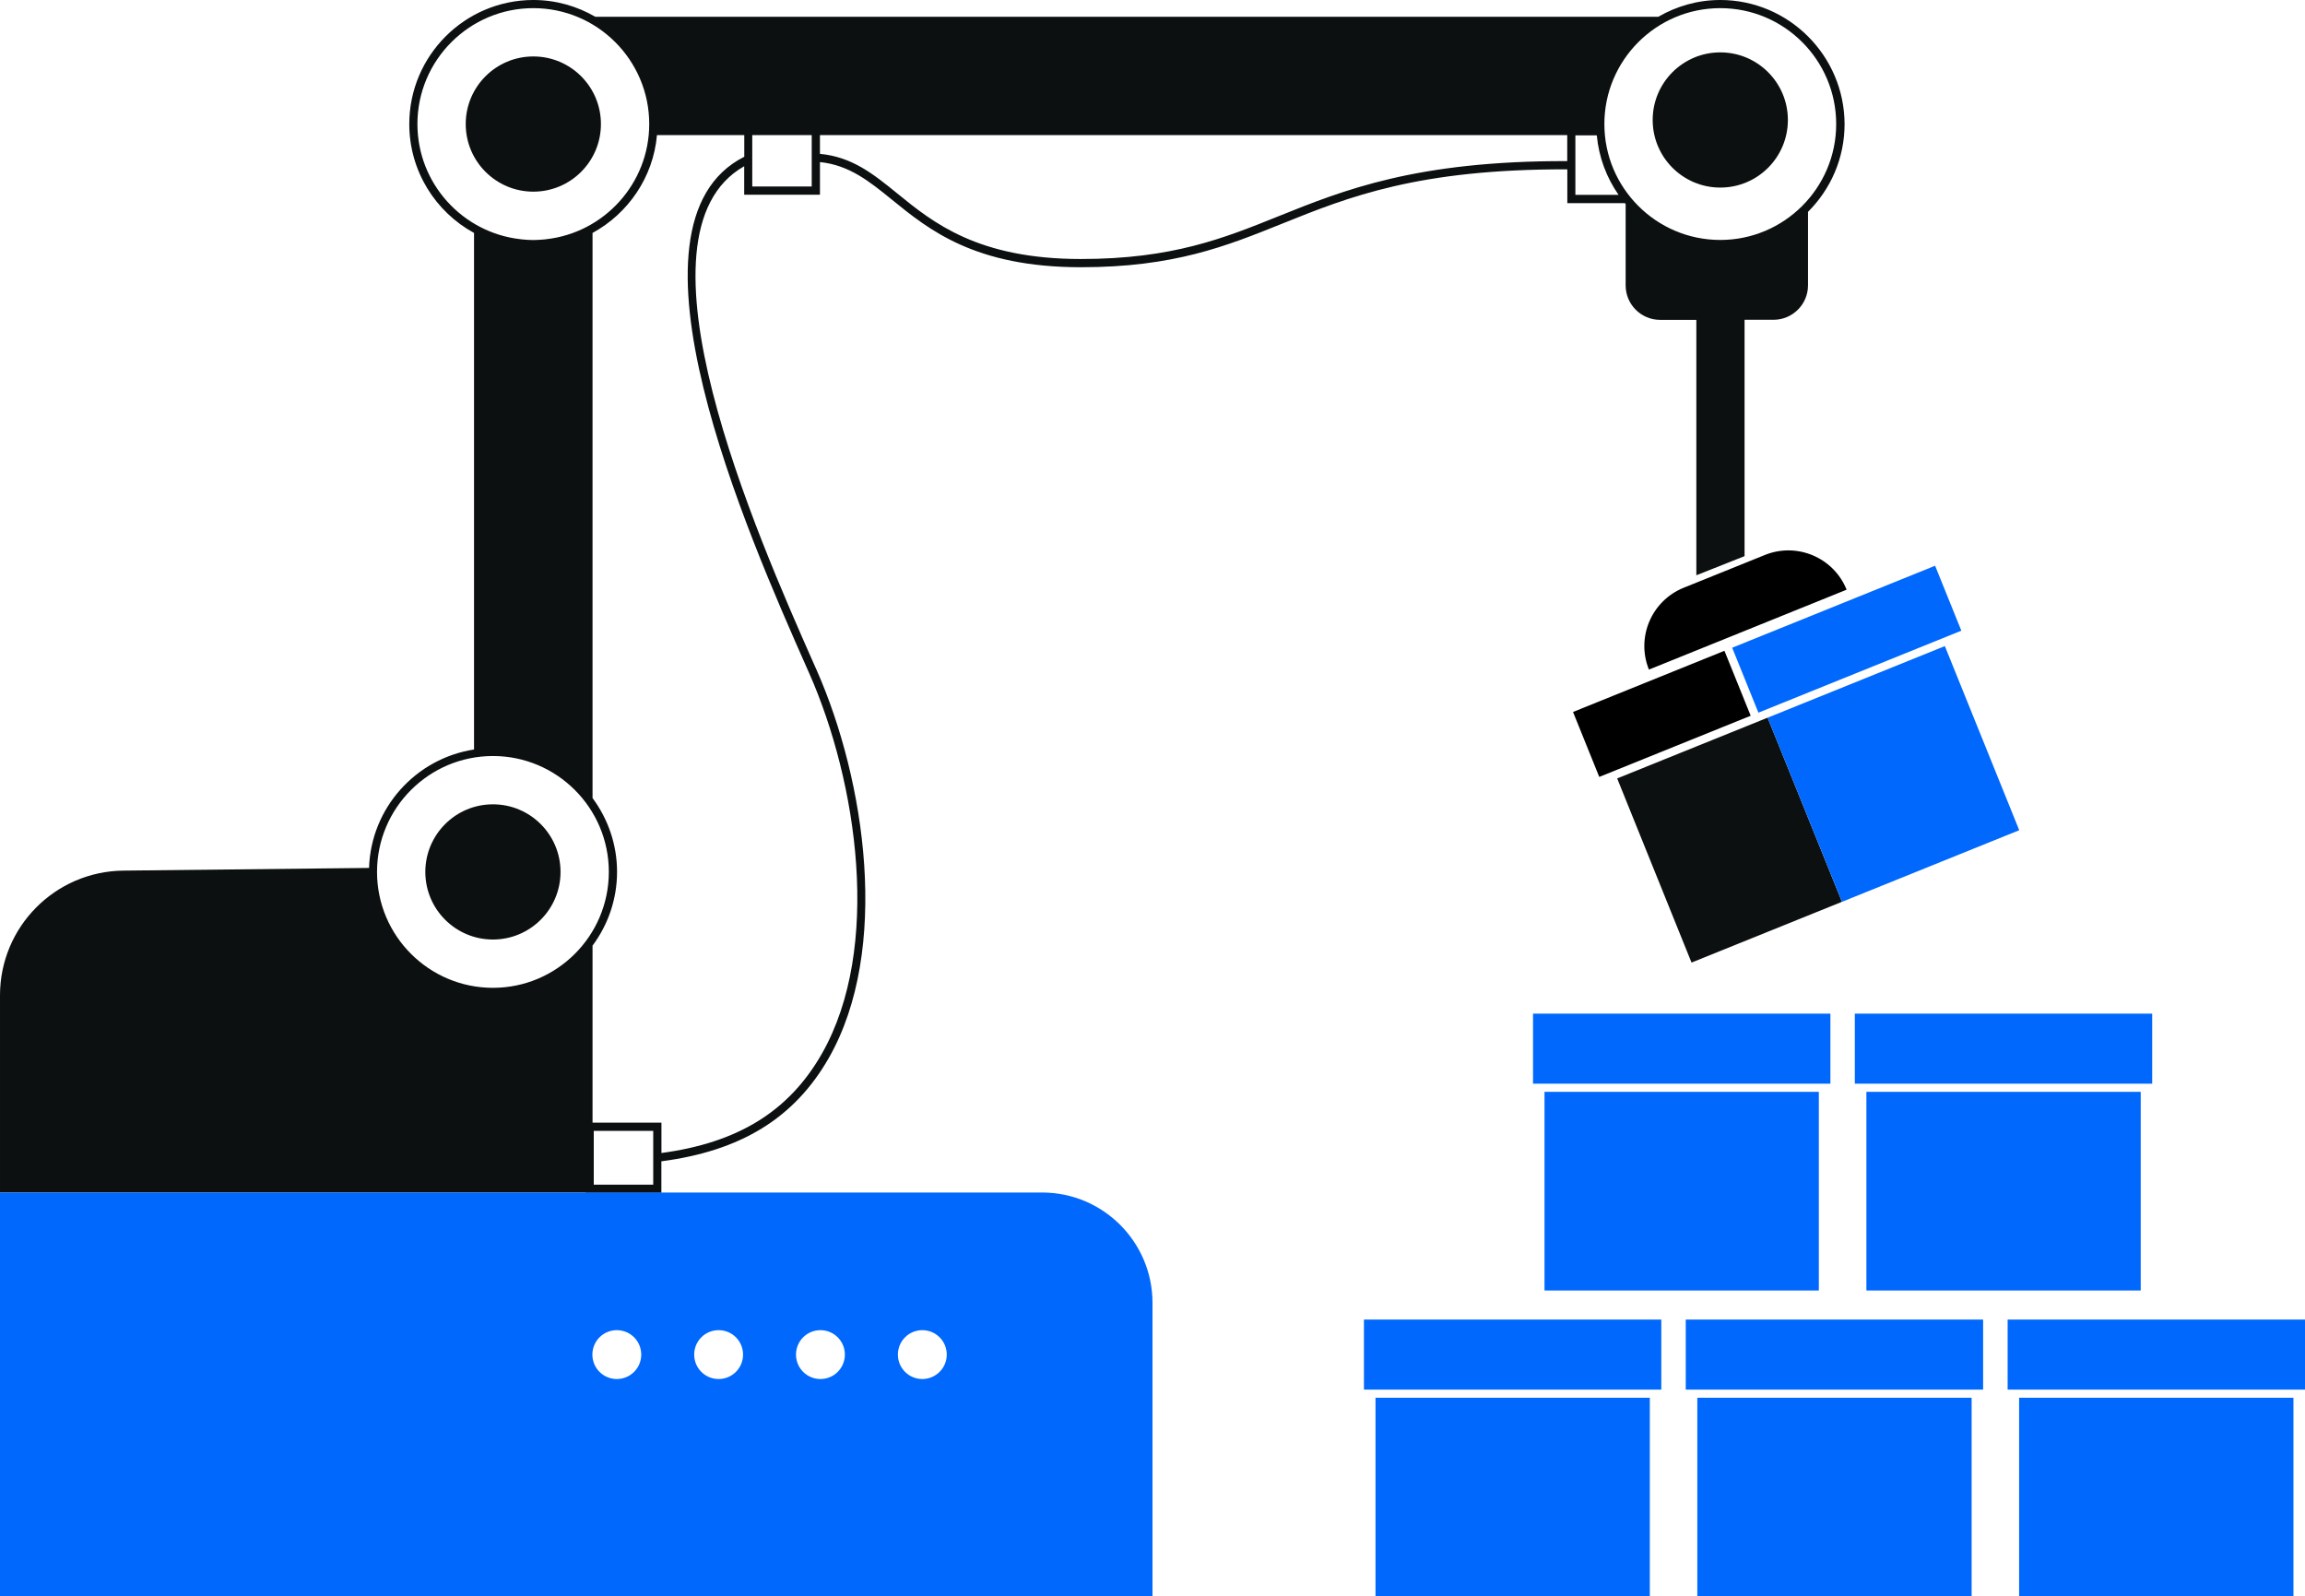
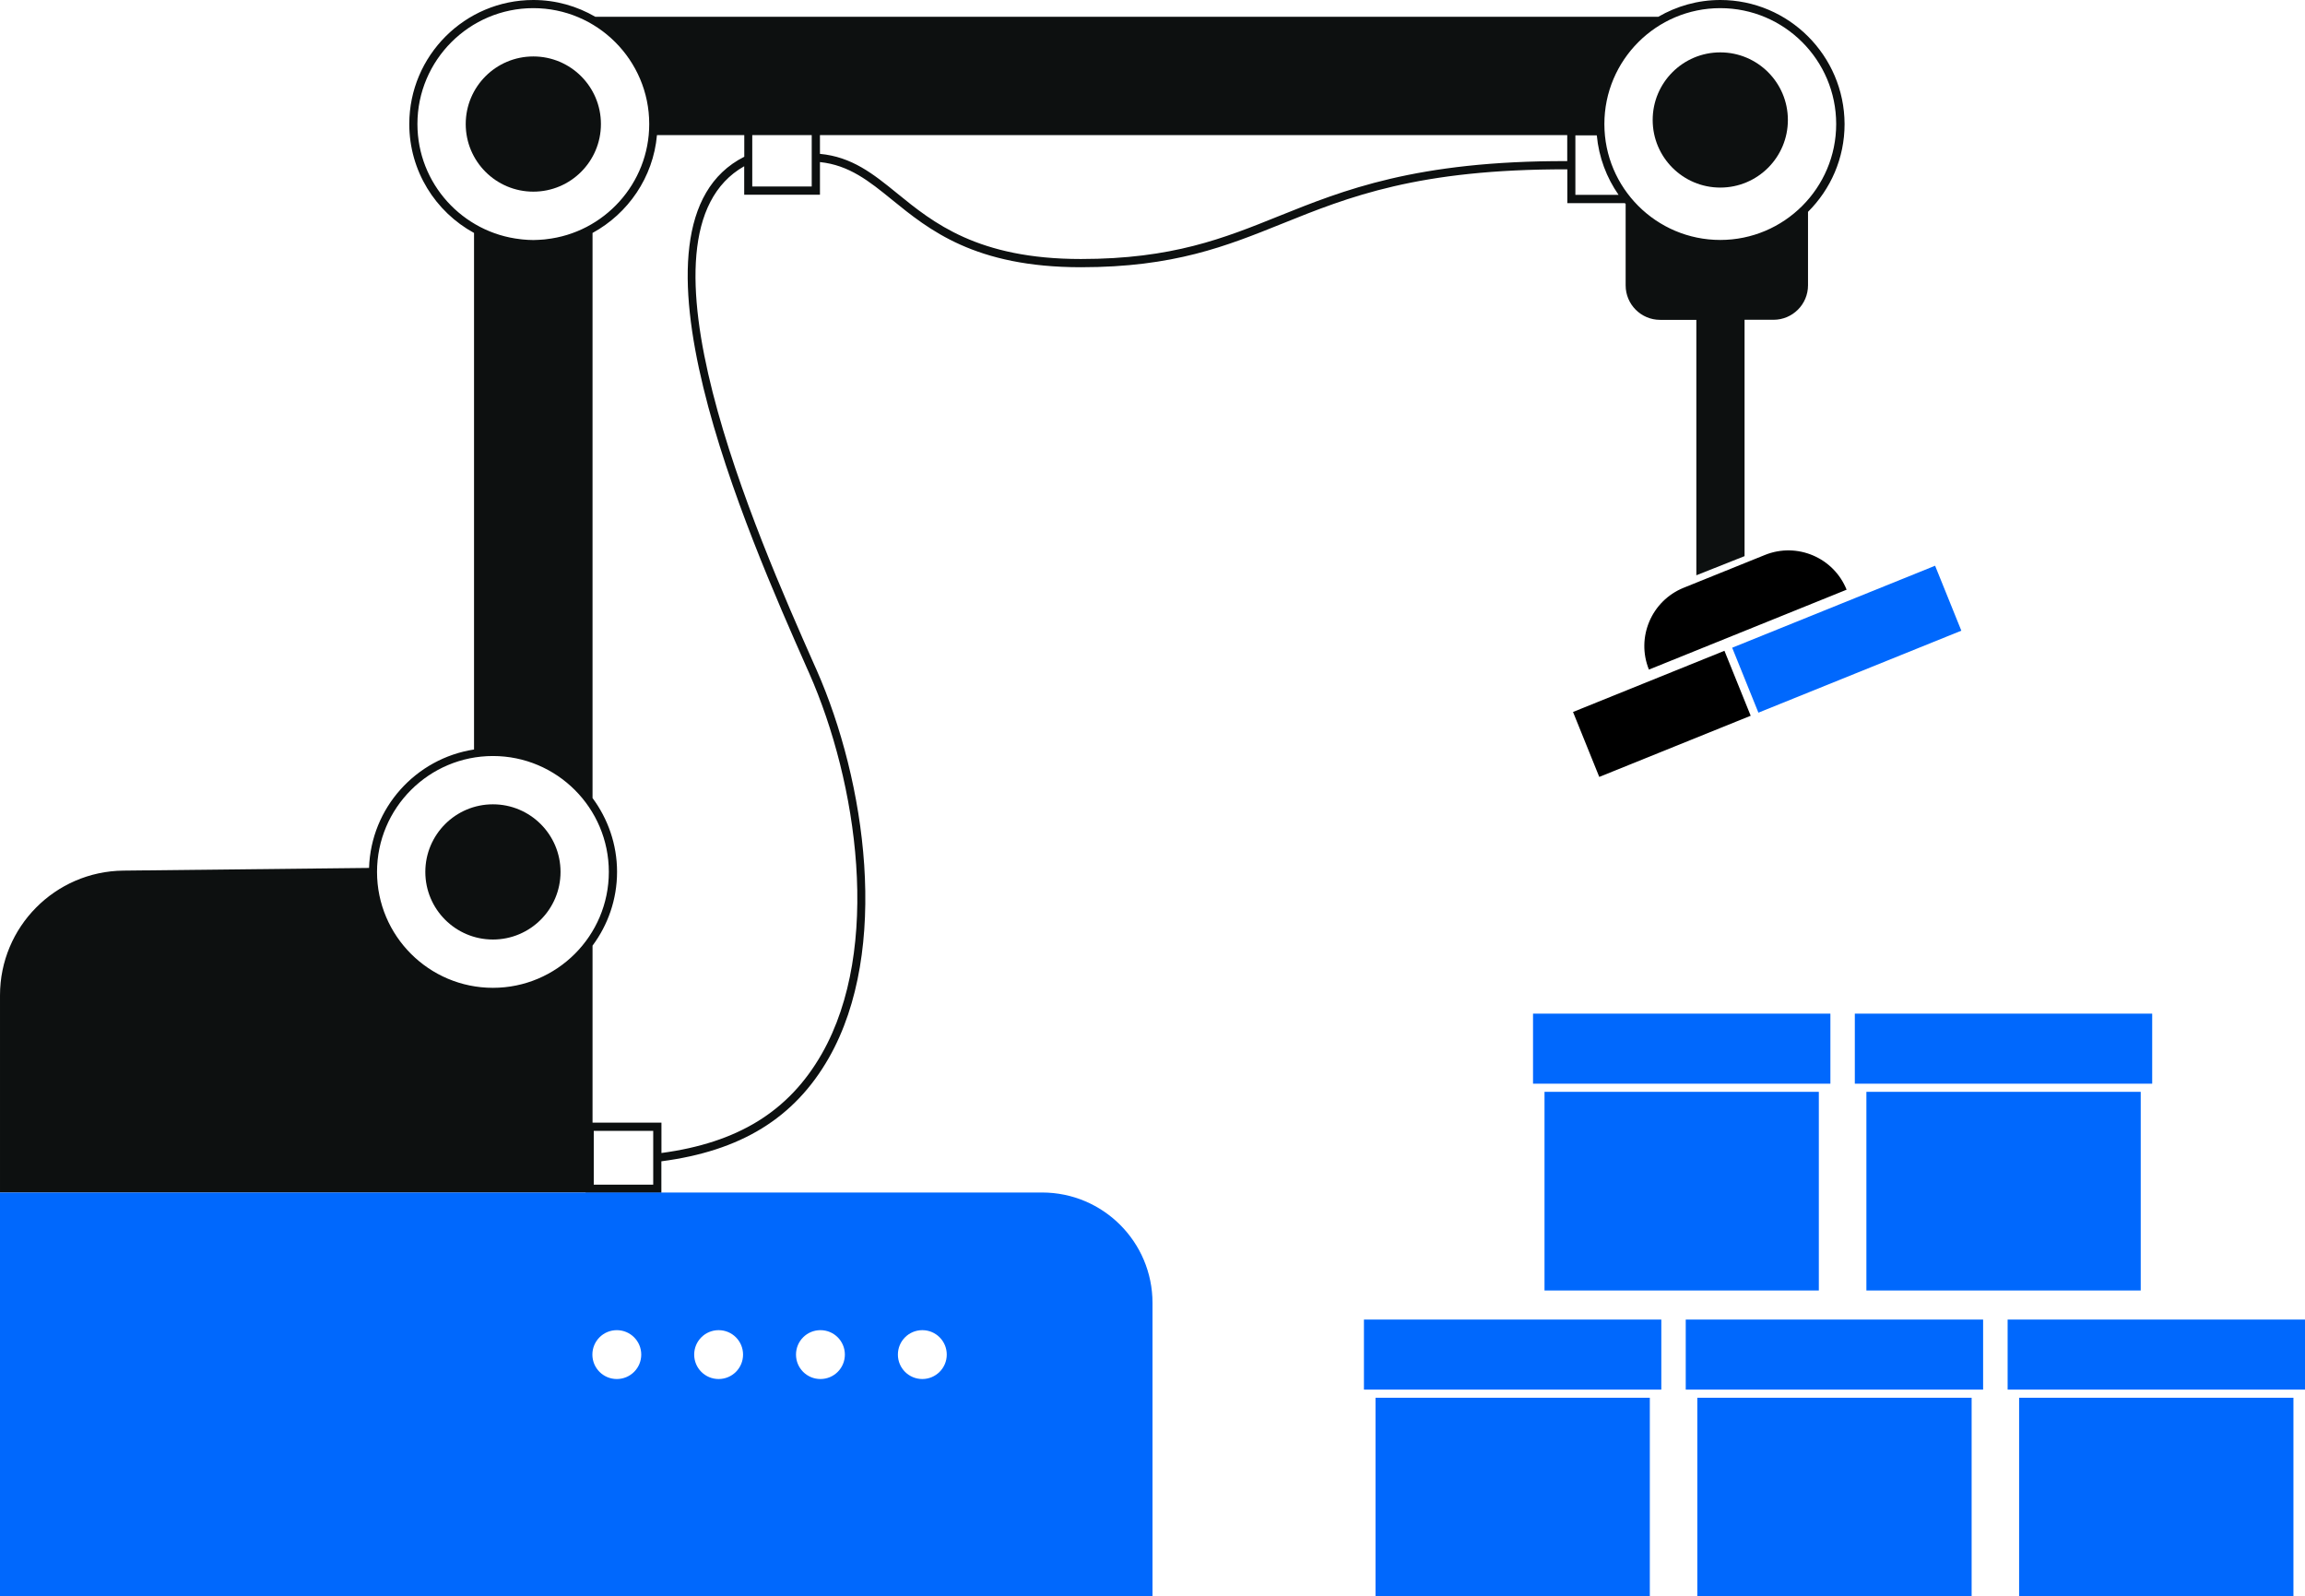
<svg xmlns="http://www.w3.org/2000/svg" fill="none" height="196" viewBox="0 0 283 196" width="283">
  <clipPath id="a">
    <path d="m0 0h283v196h-283z" />
  </clipPath>
  <g clip-path="url(#a)">
    <g fill="#0068FD">
      <path d="m281.58 171.61h-33.68v24.39h33.68z" />
      <path d="m283 162.01h-36.51v8.6h36.51z" />
      <path d="m242.07 171.61h-33.68v24.39h33.68z" />
      <path d="m243.48 162.01h-36.51v8.6h36.51z" />
      <path d="m262.83 134.05h-33.68v24.39h33.68z" />
      <path d="m264.239 124.45h-36.51v8.6h36.51z" />
      <path d="m223.31 134.05h-33.68v24.39h33.68z" />
      <path d="m224.73 124.45h-36.51v8.6h36.51z" />
      <path d="m202.56 171.61h-33.68v24.39h33.68z" />
      <path d="m203.97 162.01h-36.51v8.6h36.51z" />
    </g>
-     <path d="m216.26 88.42-17.71 7.15 9.13 22.61 18.47-7.46-9.13-22.61z" fill="#0d1010" />
-     <path d="m238.782 79.324-21.761 8.792 9.132 22.605 21.762-8.792z" fill="#0068FD" />
    <path d="m237.585 69.458-24.914 10.066 3.221 7.974 24.914-10.066z" fill="#0068FD" />
    <path d="m211.721 79.901-18.59 7.511 3.221 7.974 18.591-7.511z" fill="#000" />
    <path d="m226.72 72.4-24.27 9.81c-1.6-3.95.31-8.45 4.27-10.05l9.96-4.02c3.95-1.6 8.45.31 10.04 4.26z" fill="#000" />
    <path d="m65.48 23.53c4.584 0 8.3-3.716 8.3-8.3 0-4.584-3.716-8.3-8.3-8.3s-8.3 3.716-8.3 8.3c0 4.584 3.716 8.3 8.3 8.3z" fill="#0d1010" />
    <path d="m60.52 115.35c4.584 0 8.3-3.716 8.3-8.3s-3.716-8.3-8.3-8.3c-4.584 0-8.3 3.716-8.3 8.3s3.716 8.3 8.3 8.3z" fill="#0d1010" />
    <path d="m211.21 23.03c4.584 0 8.3-3.716 8.3-8.3 0-4.584-3.716-8.3-8.3-8.3s-8.3 3.716-8.3 8.3c0 4.584 3.716 8.3 8.3 8.3z" fill="#0d1010" />
    <path d="m211.21 0c-2.77 0-5.37.76-7.61 2.06h-130.51c-2.24-1.3-4.83-2.06-7.61-2.06-8.4 0-15.23 6.83-15.23 15.23 0 5.76 3.22 10.79 7.95 13.37v63.42c-7.14 1.1-12.65 7.16-12.89 14.54l-30.16.33c-8.39.09-15.15 6.92-15.15 15.31v24.21h71.9v.04h9.3v-3.87c9.69-1.27 16.31-5.24 20.57-12.71 7.55-13.26 4.51-33.98-1.51-47.61l-.3-.67c-7.03-15.9-23.34-52.83-8.59-61.18v3.5h9.3v-4.01c3.58.37 6.04 2.34 8.84 4.62 4.54 3.69 10.18 8.29 23.2 8.29 11.42 0 17.85-2.59 24.66-5.33 8.21-3.31 16.74-6.73 35.06-6.69v4.15h7.06c.03.04.07.07.1.1v10c0 2.33 1.89 4.23 4.23 4.23h4.45v31.36l5.92-2.35v-29.02h3.56c2.33 0 4.23-1.89 4.23-4.23v-9.02c2.77-2.76 4.49-6.57 4.49-10.78-.03-8.4-6.87-15.23-15.26-15.23zm-159.96 15.23c0-7.85 6.39-14.23 14.23-14.23s14.23 6.38 14.23 14.23c0 7.31-5.55 13.35-12.65 14.14-.08.01-.17.02-.25.03-.43.04-.86.06-1.29.07-.01 0-.02 0-.03 0s-.02 0-.03 0c-.44 0-.87-.03-1.29-.07-.09-.01-.17-.02-.26-.03-7.11-.79-12.66-6.83-12.66-14.14zm9.27 77.59c7.85 0 14.23 6.38 14.23 14.23s-6.38 14.23-14.23 14.23-14.23-6.38-14.23-14.23 6.38-14.23 14.23-14.23zm19.68 52.63h-7.3v-6.61h7.3zm11.17-126.2c-16.39 8.26.46 46.4 7.68 62.73l.3.67c5.92 13.41 8.94 33.75 1.56 46.71-4.08 7.16-10.4 10.95-19.7 12.2v-3.73h-8.46v-12.18-9.55c1.88-2.53 3.01-5.66 3.01-9.06 0-3.39-1.13-6.52-3.01-9.06v-69.38c4.36-2.38 7.45-6.82 7.91-12.01h10.72v2.66zm8.29 3.65h-7.3v-6.31h7.3zm92.76-3.12c-18.56-.05-27.51 3.58-35.43 6.76-6.72 2.71-13.06 5.26-24.28 5.26-12.66 0-18.15-4.47-22.56-8.06-2.96-2.41-5.55-4.48-9.48-4.85v-2.3h91.75zm1 4.14v-7.3h2.63c.25 2.7 1.2 5.19 2.67 7.3zm17.79 5.54c-7.85 0-14.23-6.38-14.23-14.23s6.38-14.23 14.23-14.23 14.23 6.38 14.23 14.23-6.39 14.23-14.23 14.23z" fill="#0d1010" />
    <path d="m127.94 146.41h-127.94v49.59h141.5v-36.03c0-7.49-6.07-13.56-13.56-13.56zm-52.21 22.9c-1.66 0-3-1.34-3-3s1.34-3 3-3 3 1.34 3 3-1.34 3-3 3zm12.5 0c-1.66 0-3-1.34-3-3s1.34-3 3-3 3 1.34 3 3-1.34 3-3 3zm12.5 0c-1.66 0-3-1.34-3-3s1.34-3 3-3 3 1.34 3 3-1.34 3-3 3zm12.51 0c-1.66 0-3-1.34-3-3s1.34-3 3-3 3 1.34 3 3-1.35 3-3 3z" fill="#0068FD" />
  </g>
</svg>